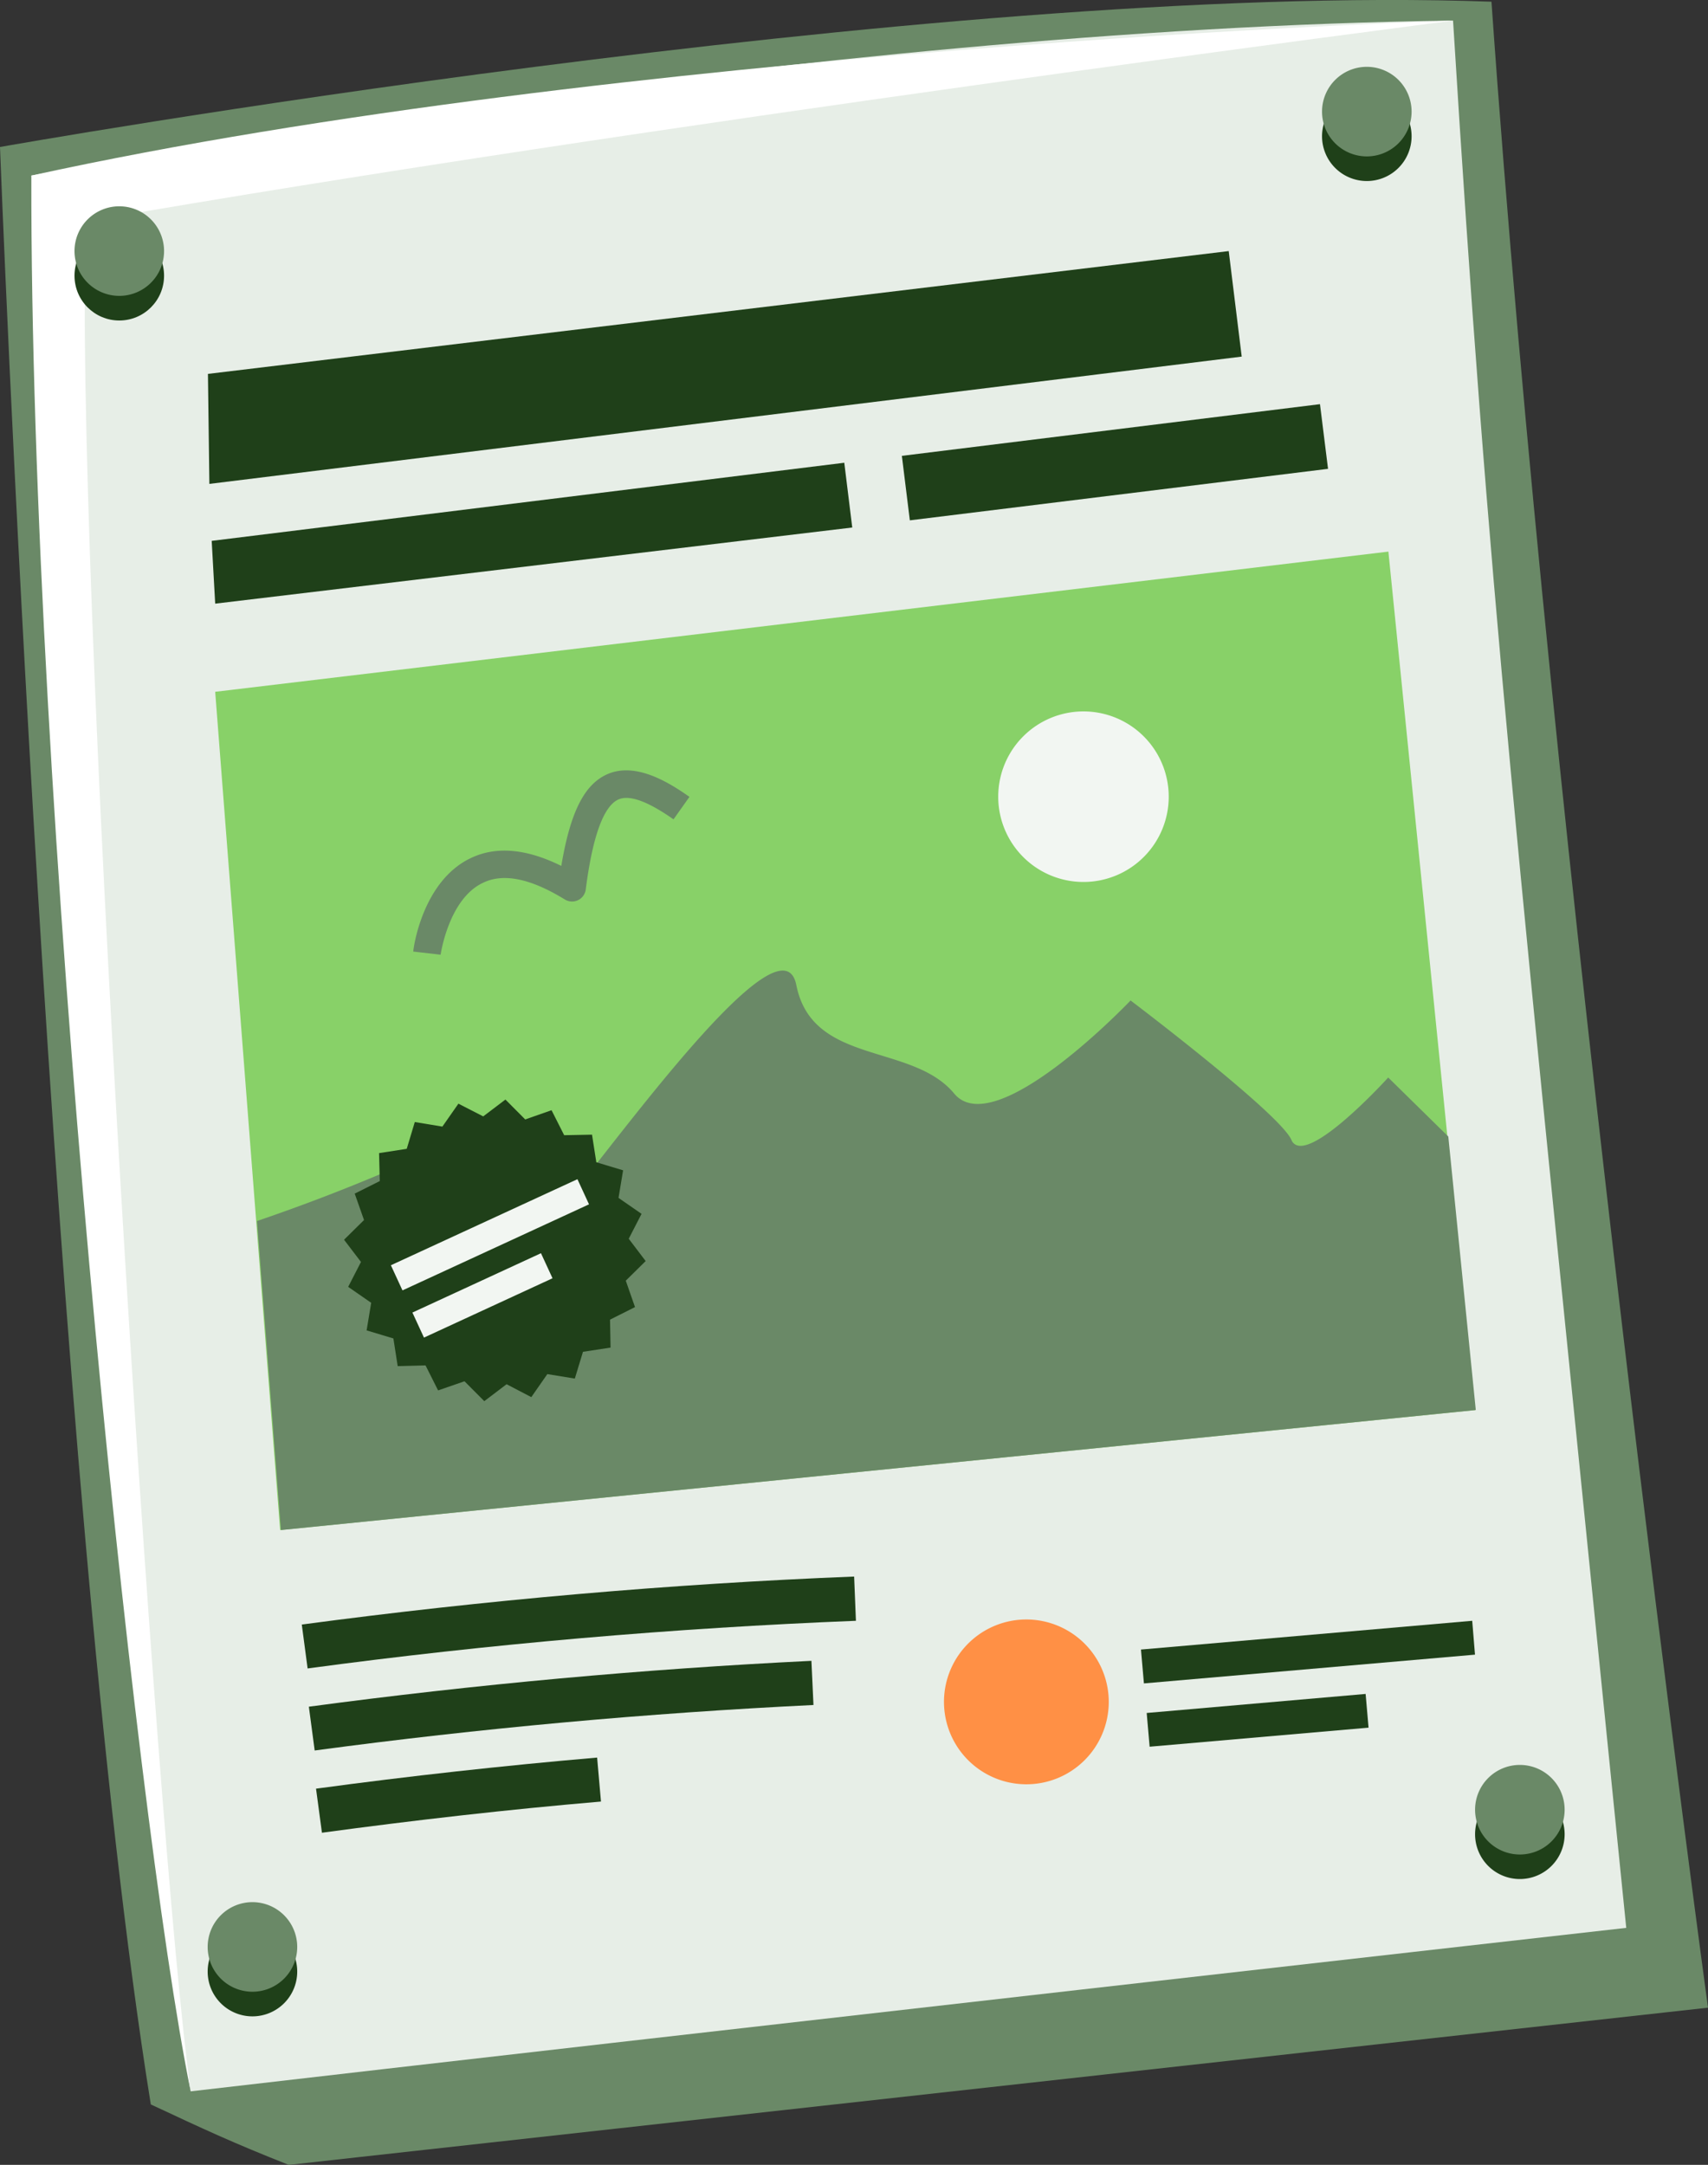
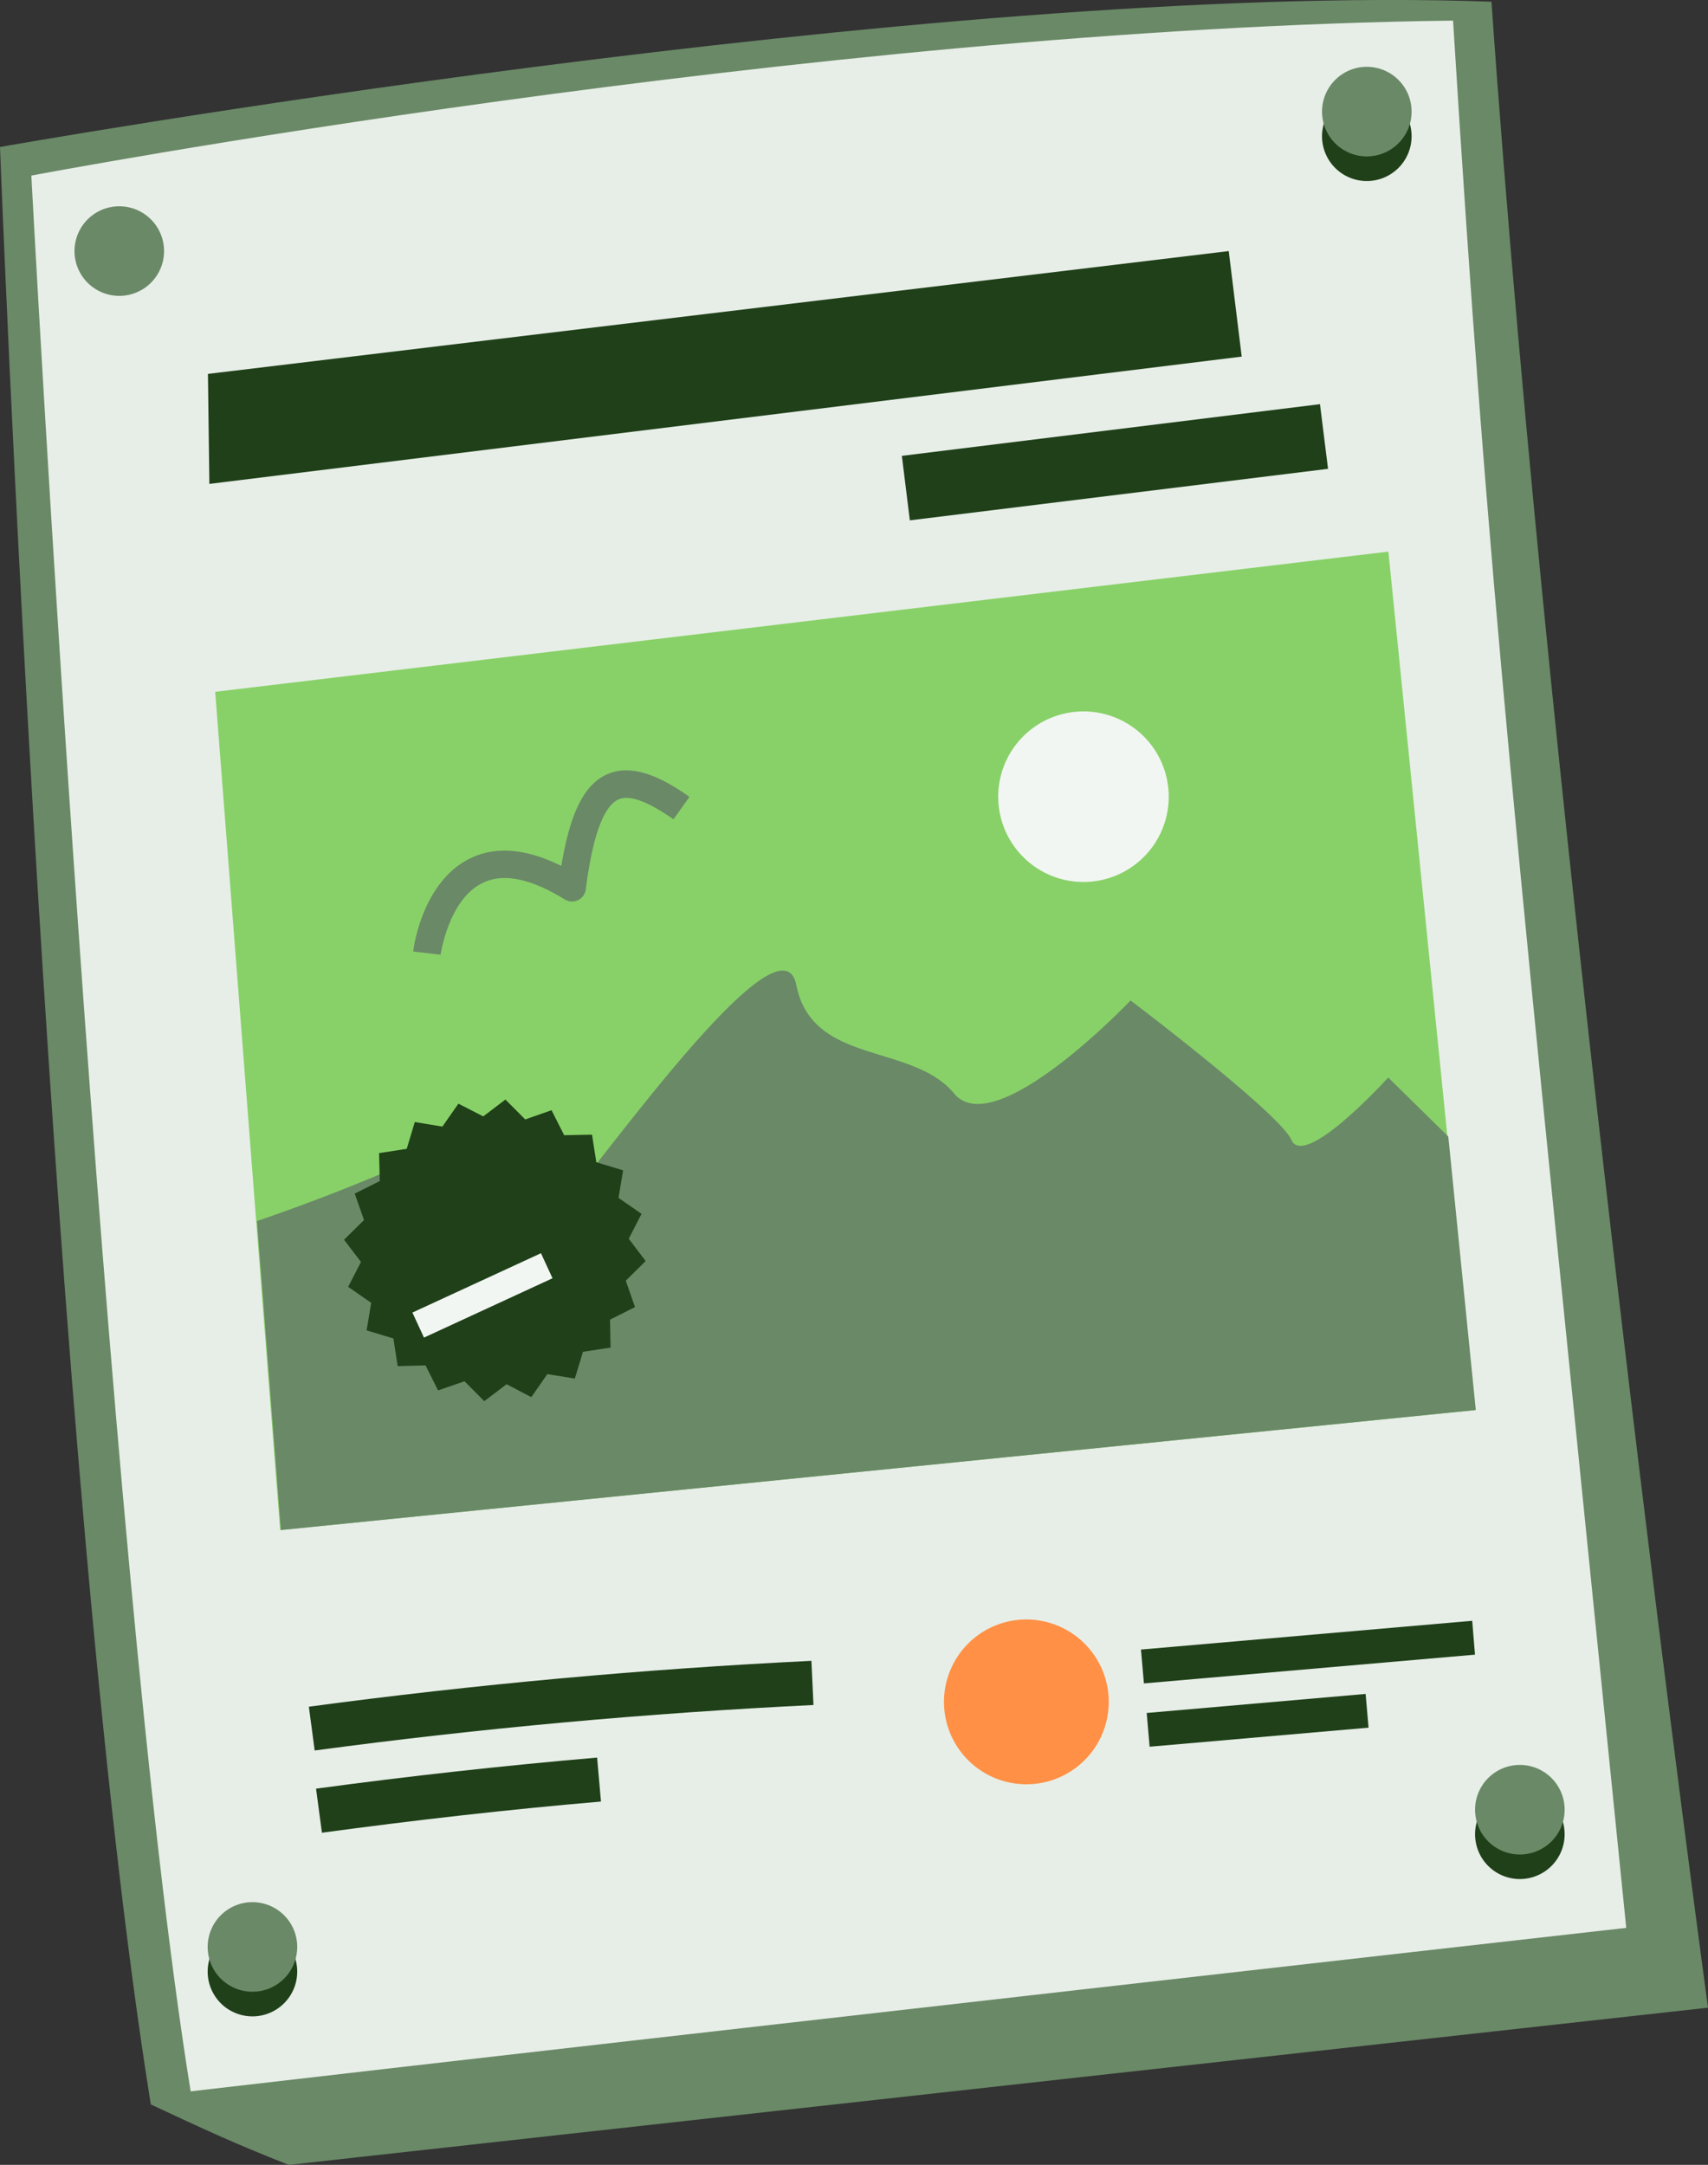
<svg xmlns="http://www.w3.org/2000/svg" viewBox="0 0 190.73 241.68">
  <rect x="0" y="0" width="190.73" height="241.68" fill="#333333" stroke="none" />
  <defs>
    <style>.a{fill:#6a8967;}.b{fill:#e7eee7;}.c{fill:#fff;}.d{fill:#1f4019;}.e{fill:#88d168;}.f{fill:#ff9045;}.g{fill:#f2f6f2;}</style>
  </defs>
  <path class="a" d="M68.46,264.25c5.79,2.71,9.26,4.33,15.41,6.75l158.48-17.55S224.9,125.57,218.17,29.51C155.69,27.24,51.62,45.73,51.62,45.73S57.3,194.85,68.46,264.25Z" transform="translate(-51.62 -29.32)" />
  <path class="b" d="M72.91,262.79c51.77-6,160.31-18.25,160.31-18.25-12.59-124.67-15.35-148.7-19.34-212.92-72.16.89-158.76,17.3-158.76,17.3S63.31,203.5,72.91,262.79Z" transform="translate(-51.62 -29.32)" />
-   <path class="c" d="M61.24,54.05c61.6-10.74,152.64-22.43,152.64-22.43s-93.14,2.94-158.76,17.3C55,119,66.55,231.39,72.91,262.79,69.08,235.41,59.77,90,61.24,54.05Z" transform="translate(-51.62 -29.32)" />
-   <polygon class="d" points="95.17 58.89 24.03 67.39 23.64 60.38 94.28 51.66 95.17 58.89" />
  <polygon class="d" points="148.3 52.34 101.6 58.09 100.71 50.89 147.4 45.12 148.3 52.34" />
  <polygon class="e" points="31.28 170.81 164.71 157.42 155.04 61.58 24.03 77.23 31.28 170.81" />
  <path class="d" d="M87.57,233.92,86.91,229q15.6-2.11,31.39-3.47l.43,4.91C108.39,231.32,97.89,232.52,87.57,233.92Z" transform="translate(-51.62 -29.32)" />
-   <path class="d" d="M147.2,210.26c-20.39.81-41,2.59-61.23,5.32l-.65-4.9c20.38-2.73,41.13-4.54,61.68-5.36Z" transform="translate(-51.62 -29.32)" />
  <path class="d" d="M86.76,224.74l-.65-4.89c18.57-2.49,37.45-4.21,56.12-5.12l.23,4.93C123.93,220.56,105.2,222.26,86.76,224.74Z" transform="translate(-51.62 -29.32)" />
  <polygon class="d" points="164.71 184.72 127.74 187.93 127.41 184.15 164.4 180.94 164.71 184.72" />
  <rect class="d" x="179.77" y="219.49" width="24.54" height="3.78" transform="translate(-70.06 -11.86) rotate(-4.97)" />
  <path class="f" d="M175.4,218.53a9.2,9.2,0,1,1-10-8.38A9.21,9.21,0,0,1,175.4,218.53Z" transform="translate(-51.62 -29.32)" />
  <path class="d" d="M209.25,44.53a5,5,0,1,1-5-5A5,5,0,0,1,209.25,44.53Z" transform="translate(-51.62 -29.32)" />
  <path class="a" d="M209.25,41.78a5,5,0,1,1-5-5A5,5,0,0,1,209.25,41.78Z" transform="translate(-51.62 -29.32)" />
-   <circle class="d" cx="13.32" cy="30.78" r="5" />
  <path class="a" d="M69.94,57.35a5,5,0,1,1-5-5A5,5,0,0,1,69.94,57.35Z" transform="translate(-51.62 -29.32)" />
  <path class="d" d="M226.34,234.09a5,5,0,1,1-5-5A5,5,0,0,1,226.34,234.09Z" transform="translate(-51.62 -29.32)" />
  <path class="a" d="M226.34,231.35a5,5,0,1,1-5-5A5,5,0,0,1,226.34,231.35Z" transform="translate(-51.62 -29.32)" />
  <path class="d" d="M84.81,249.42a5,5,0,1,1-5-5A5,5,0,0,1,84.81,249.42Z" transform="translate(-51.62 -29.32)" />
  <path class="a" d="M84.81,246.67a5,5,0,1,1-5-5A5,5,0,0,1,84.81,246.67Z" transform="translate(-51.62 -29.32)" />
  <polygon class="d" points="138.66 39.81 23.38 54.02 23.22 41.74 137.21 28.03 138.66 39.81" />
  <path class="a" d="M195.87,156.67c-1-2.81-18-15.66-18-15.66s-15.22,16-19.74,10.34c-4.74-5.62-15.82-3.09-17.59-12.08-1.86-9.2-24.81,24.29-27,25.54-2,1.37-11.94-7.75-11.94-7.75a209.53,209.53,0,0,1-21.28,8.57l2.67,34.5,133.43-13.4-3.07-30.53-6.71-6.59S197.5,159.7,195.87,156.67Z" transform="translate(-51.62 -29.32)" />
  <path class="a" d="M97.77,135.55c0-.32,1-7.84,6.39-10.42,2.83-1.37,6.23-1.08,10.14.86,1-6,2.57-9.11,5.14-10.24,3.09-1.36,6.71.79,9.17,2.53l-1.78,2.51c-2.85-2-4.91-2.77-6.15-2.22-1.65.73-2.89,4.11-3.65,10.05a1.54,1.54,0,0,1-.86,1.19,1.56,1.56,0,0,1-1.47-.07c-3.8-2.34-6.89-3-9.2-1.84-3.81,1.84-4.67,8-4.68,8Z" transform="translate(-51.62 -29.32)" />
  <path class="g" d="M182.13,118.25a9.52,9.52,0,1,1-9.52-9.51A9.52,9.52,0,0,1,182.13,118.25Z" transform="translate(-51.62 -29.32)" />
  <polygon class="d" points="53.96 124.63 56.44 122.75 58.65 124.97 61.59 123.94 63 126.73 66.11 126.67 66.59 129.75 69.58 130.65 69.07 133.73 71.64 135.51 70.21 138.29 72.1 140.78 69.88 142.97 70.91 145.92 68.12 147.32 68.18 150.44 65.1 150.91 64.19 153.9 61.12 153.4 59.33 155.97 56.57 154.53 54.08 156.42 51.87 154.2 48.92 155.22 47.52 152.43 44.41 152.51 43.93 149.42 40.94 148.52 41.45 145.44 38.88 143.66 40.31 140.88 38.42 138.4 40.65 136.2 39.61 133.25 42.41 131.85 42.33 128.73 45.42 128.25 46.32 125.26 49.4 125.77 51.19 123.21 53.96 124.63" />
-   <rect class="g" x="94.85" y="165.63" width="22.94" height="3.09" transform="translate(-111.85 30.57) rotate(-24.76)" />
  <rect class="g" x="97.6" y="172.38" width="15.81" height="3.08" transform="translate(-114.79 30.9) rotate(-24.77)" />
</svg>